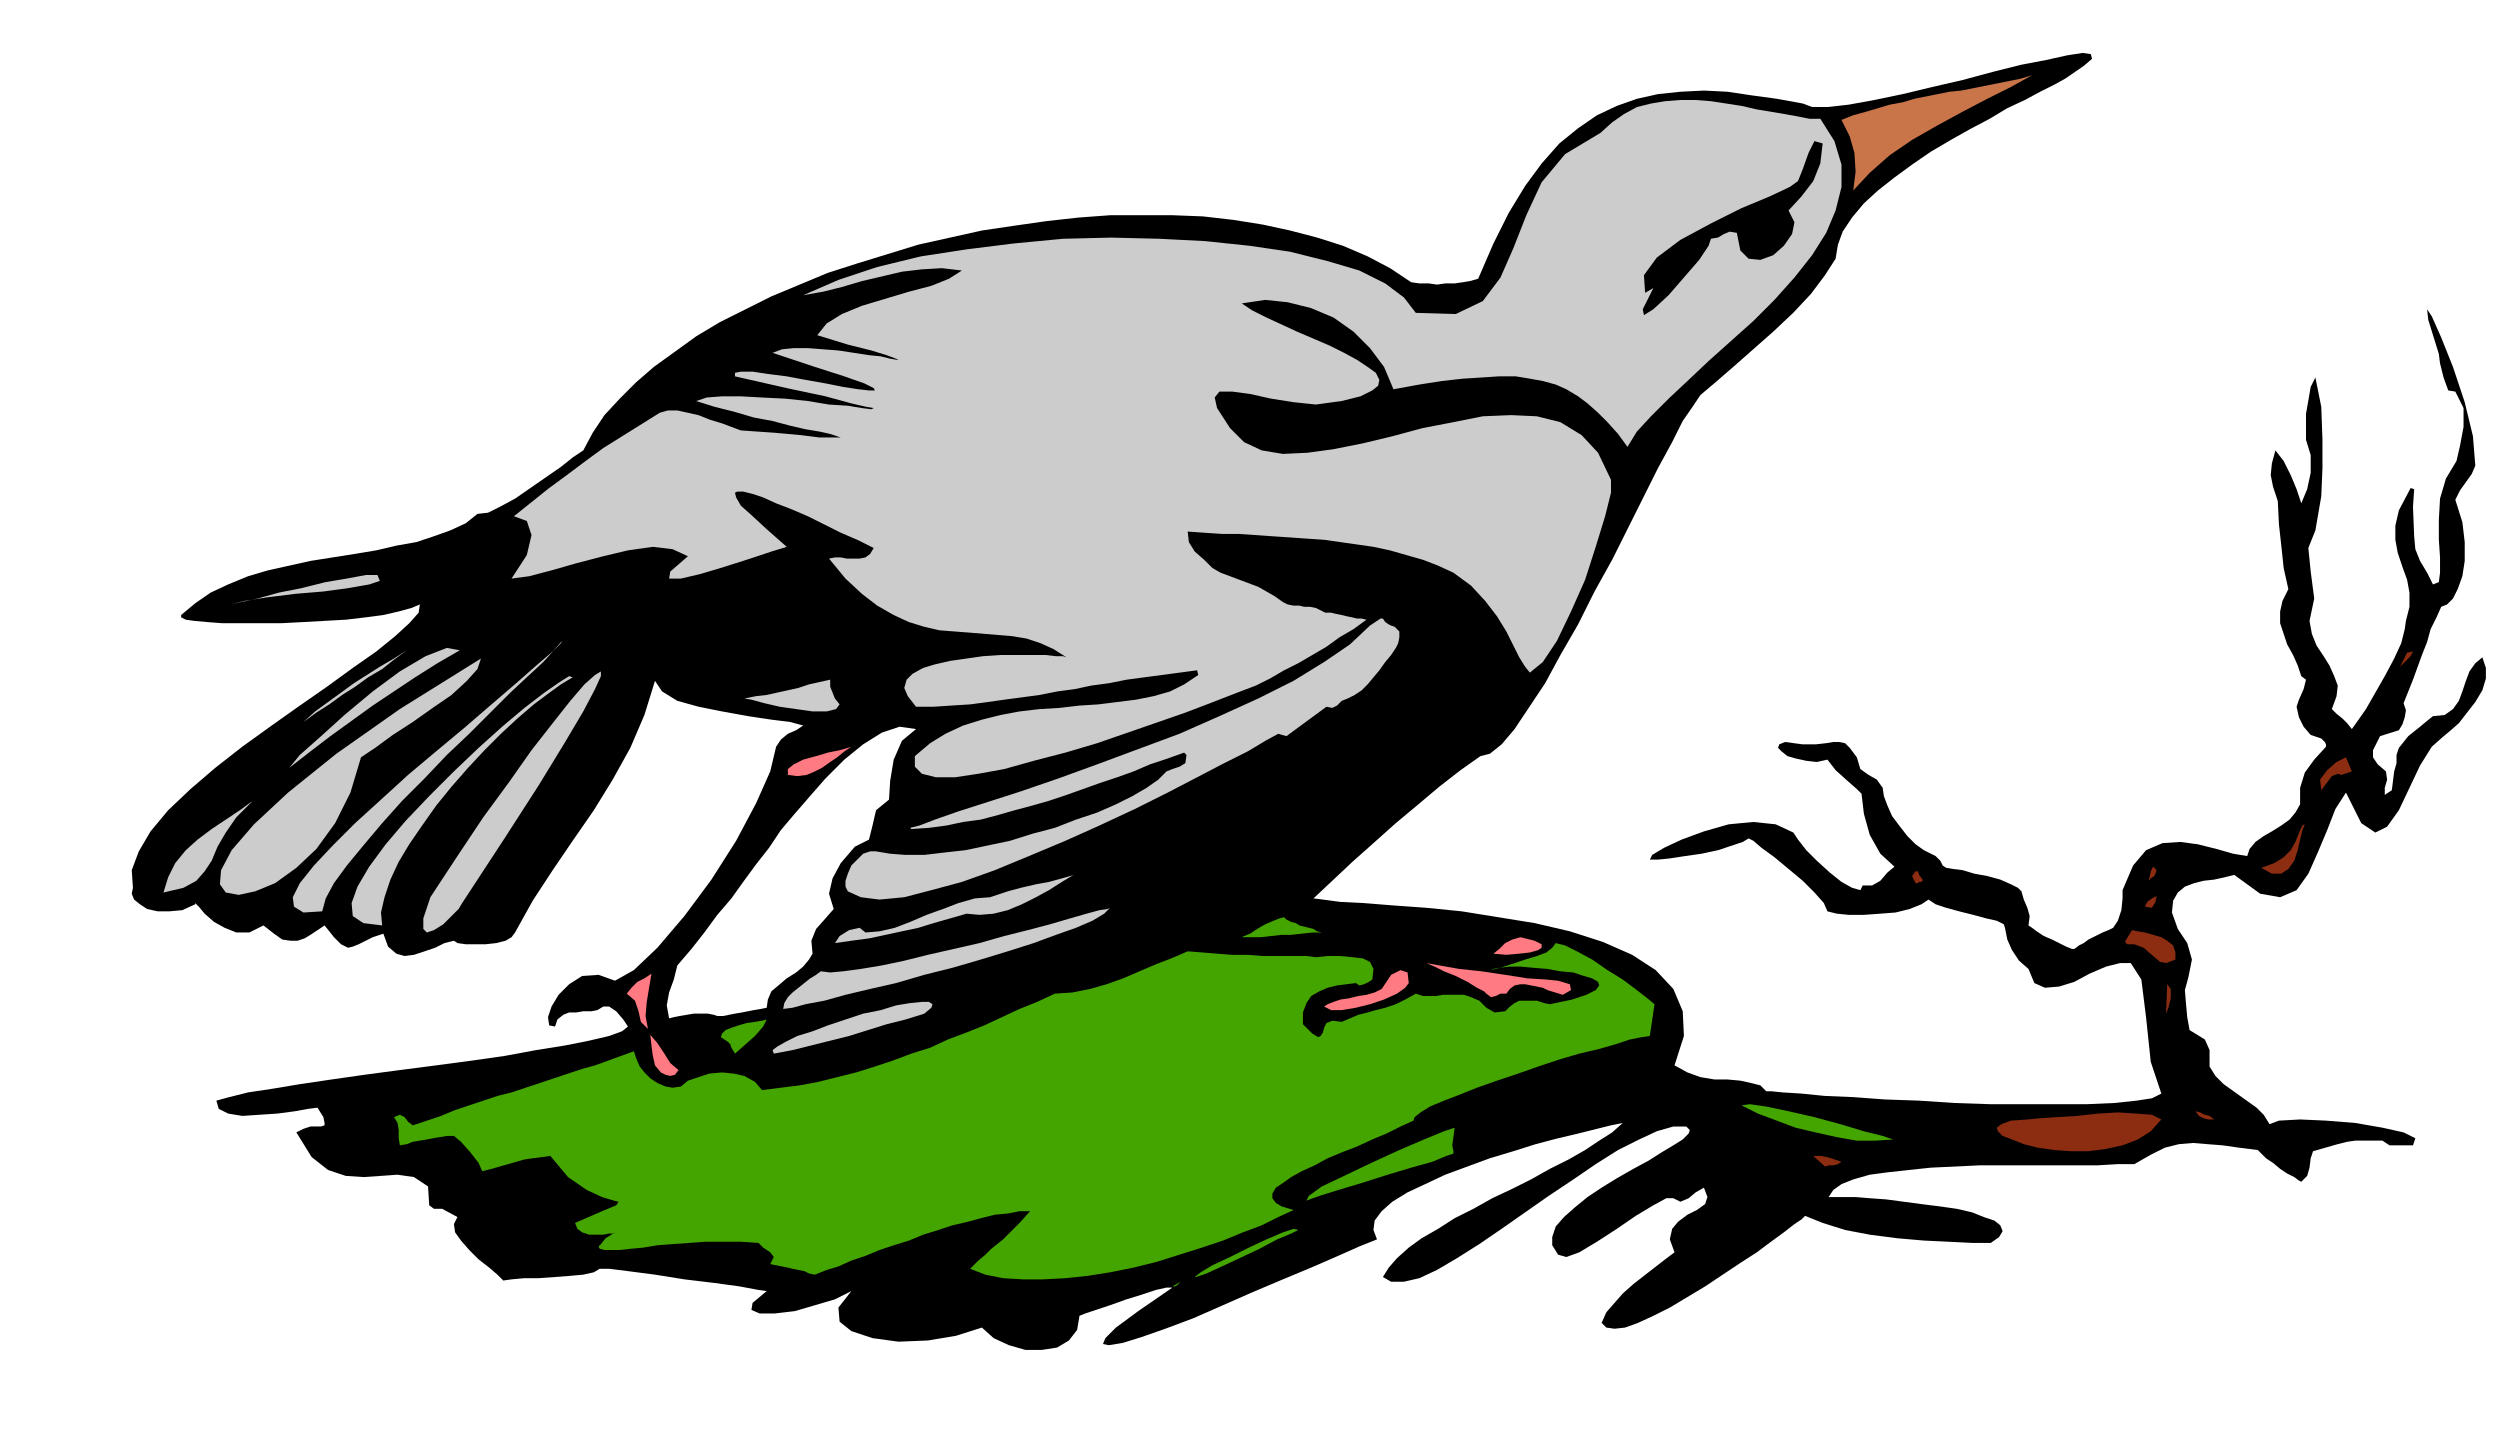
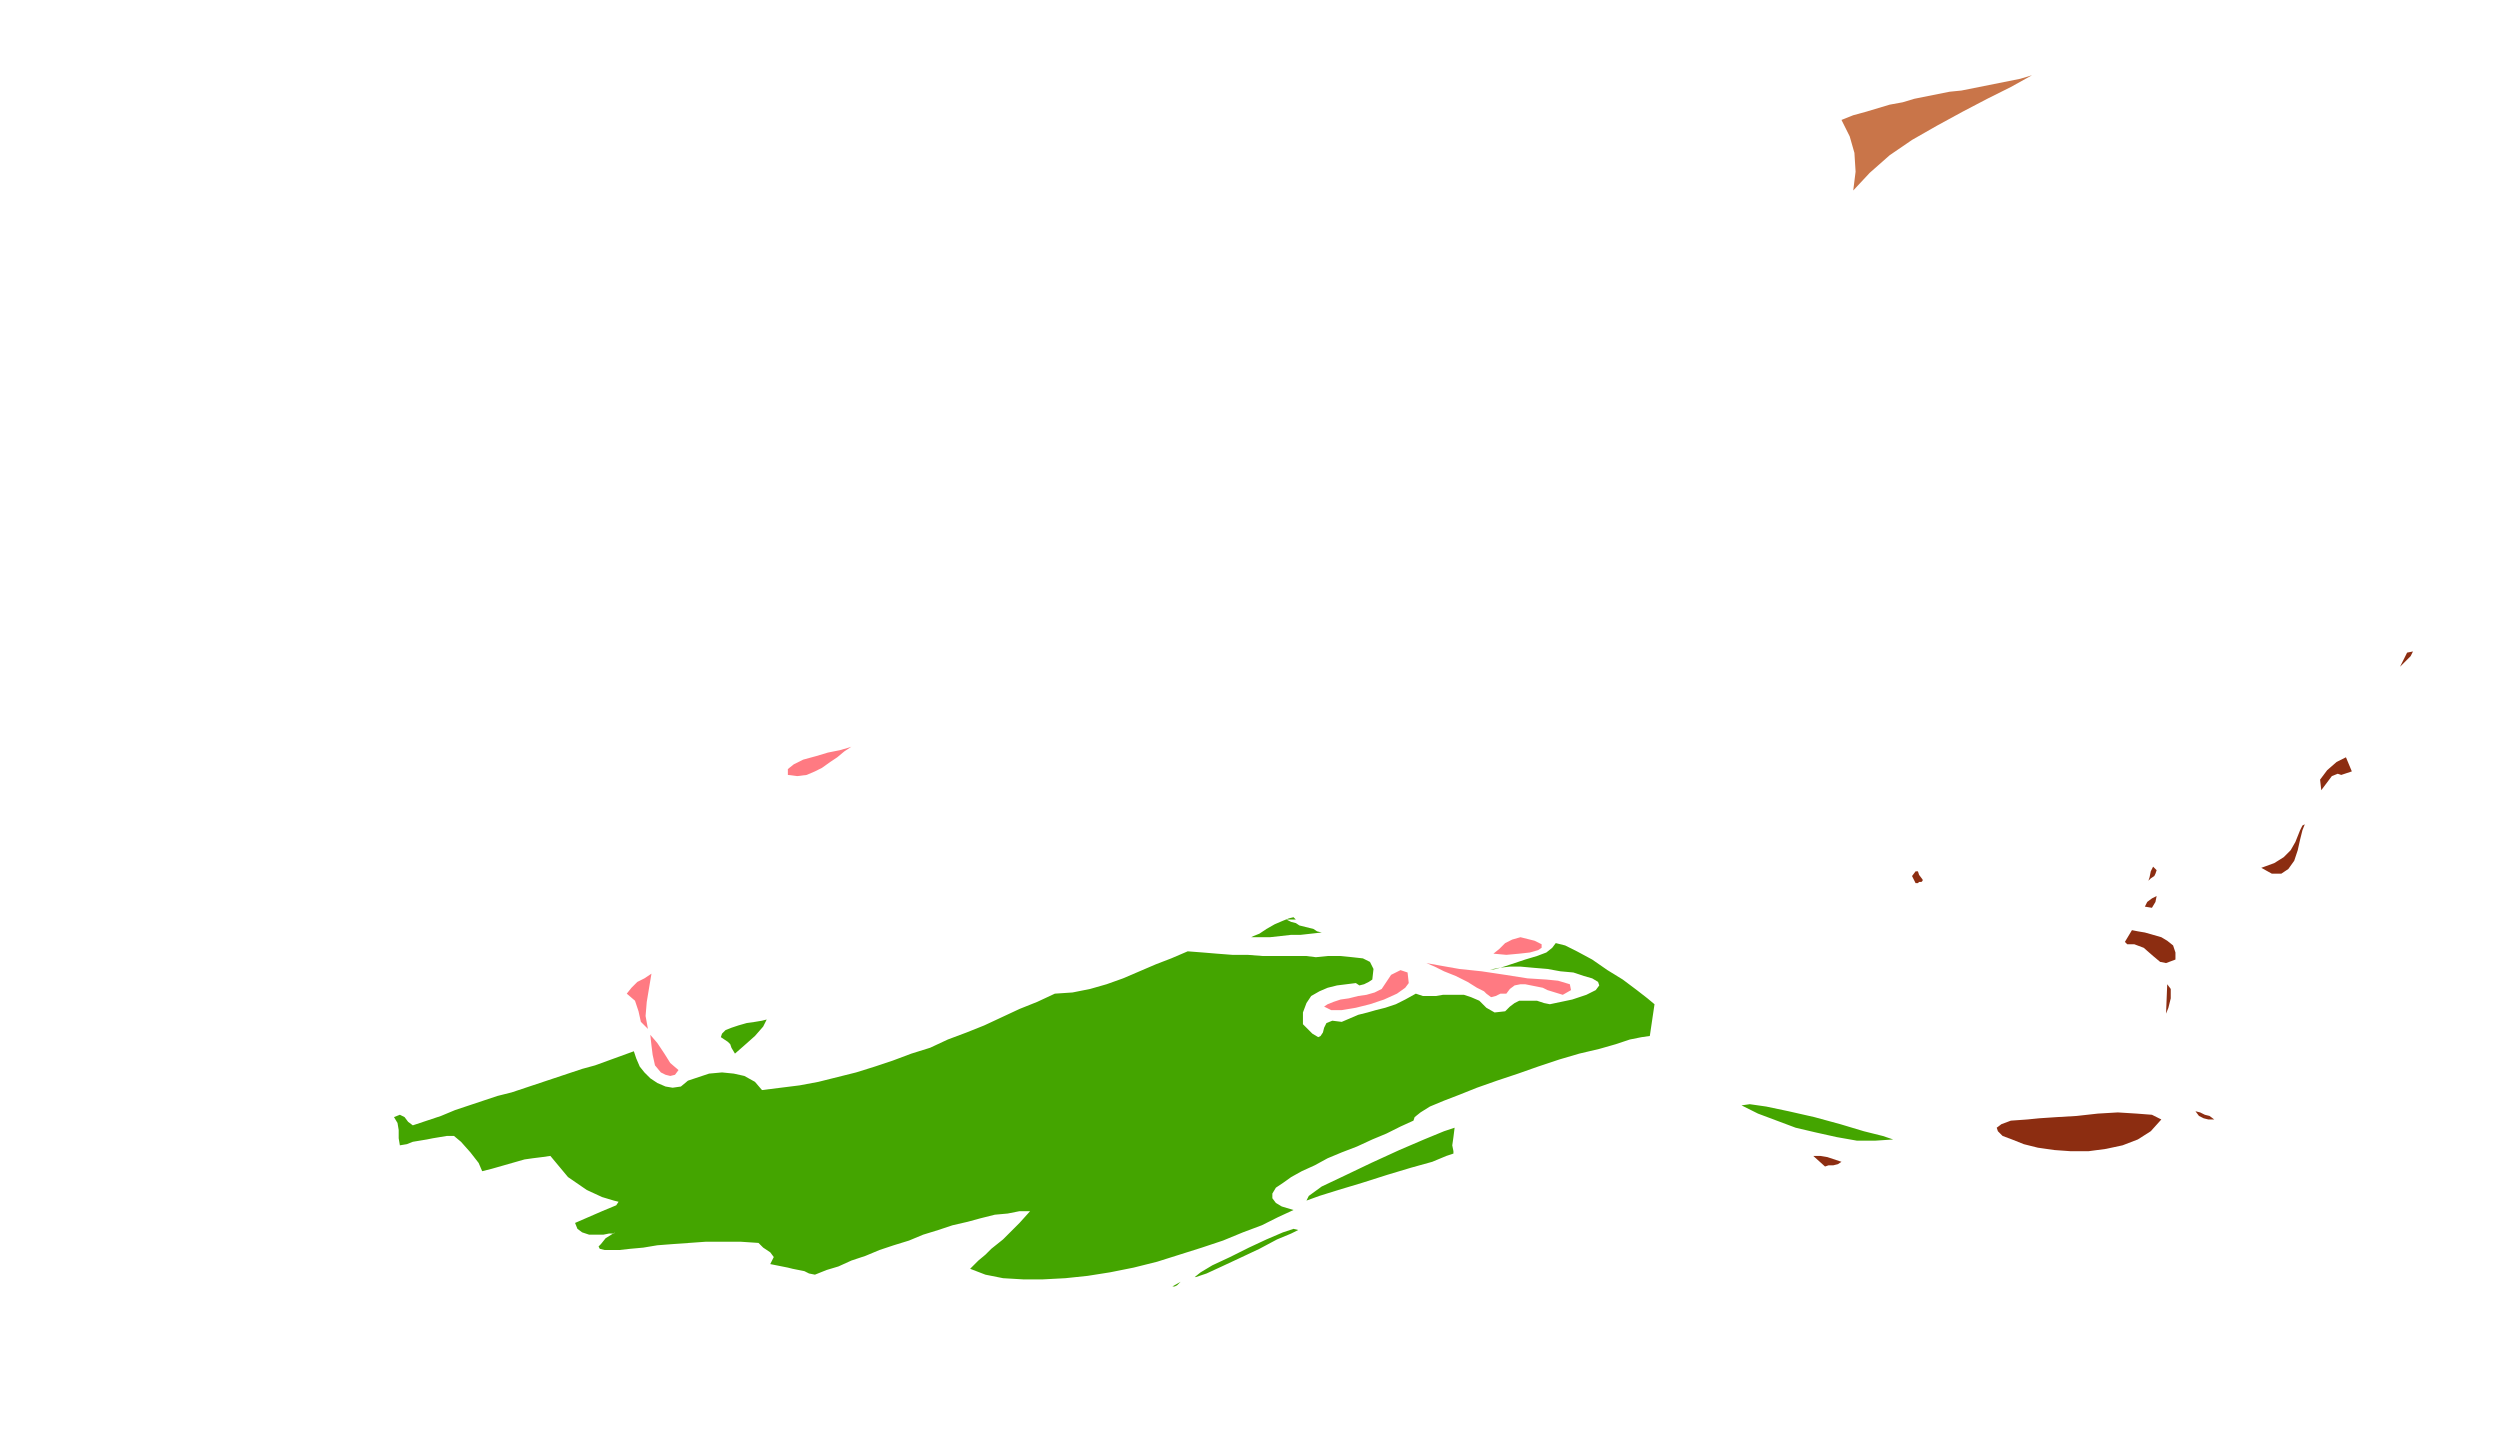
<svg xmlns="http://www.w3.org/2000/svg" fill-rule="evenodd" height="1.216in" preserveAspectRatio="none" stroke-linecap="round" viewBox="0 0 2126 1216" width="2.126in">
  <style>.pen1{stroke:none}</style>
-   <path class="pen1" d="m1756 67-9 5-12 6-13 7-15 7-15 9-17 9-16 9-17 10-16 11-15 11-14 11-12 11-10 12-8 12-4 11-2 12-9 14-12 16-15 16-17 16-17 15-17 15-15 13-13 11-6 9-9 13-9 18-12 22-12 24-13 26-14 28-15 27-14 28-15 26-13 24-14 21-12 18-11 13-10 8-8 2-17 12-18 14-19 16-18 15-19 17-18 16-17 16-16 15 8 1 15 2 20 1 25 2 28 2 30 3 31 5 31 5 30 7 28 9 25 11 20 13 15 16 8 19 1 21-8 25 11 6 11 4 12 2h11l11 1 9 2 8 2 5 5h4l10 1 16 1 20 2 24 1 27 2 29 1 30 2 30 1h83l23-1 19-2 13-2 8-4-9-27-4-38-4-32-9-14h-9l-12 3-14 6-13 7-13 4-12 1-9-4-5-12-8-7-6-9-4-9-2-10-1-3-6-3-9-2-11-3-12-3-11-3-9-3-6-4-6 4-10 4-12 3-13 1-14 1h-13l-10-1-8-2-3-7-8-9-10-10-12-10-12-10-11-8-7-6-4-2-5 3-9 3-12 4-14 3-14 2-13 2-10 1h-7l2-4 10-6 15-7 19-7 21-6 21-2 19 2 15 7 4 6 7 9 9 9 11 10 10 8 9 5 7 2 2-4h8l7-4 6-7 6-5-12-11-9-16-5-18-2-17-4-4-8-7-10-9-7-9-9 2-9-1-9-2-7-2-5-4-3-3 1-3 5-2 15 2h11l9-1 6-1h5l5 1 4 4 6 8 3 10 7 5 7 4 5 7 1 7 3 8 4 9 6 8 7 9 7 7 7 5 6 3 4 2 4 4 2 4 3 2 6 1 8 1 10 3 11 2 11 3 9 4 6 3 3 3 2 7 3 7 2 7-1 8 3 2 4 3 6 4 7 3 6 3 6 3 5 2h2l4-3 4-2 4-3 4-2 4-2 4-2 5-2 4-2 4-6 3-9 1-10v-7l9-21 11-13 14-6 15-1 15 2 16 4 14 4 12 2 2-6 5-6 7-5 7-4 8-5 7-5 5-6 4-7v-14l4-13 8-11 10-11v-2l-1-2-1-1-2-2-9-3-6-7-4-8-2-9 2-6 4-9 2-8-4-3-3-9-4-9-5-9-3-9-3-9v-10l2-9 5-10-4-18-2-19-2-18-1-20-4-12-2-10 1-10 3-11 7 9 6 12 5 12 4 12 5-12 3-14v-15l-4-13v-22l4-23 4-8 5 25 1 28v24l-1 24-5 29-6 15 2 20 3 23-4 19 2 11 4 10 6 9 5 8 4 9 3 8-1 9-4 11 4 4 5 4 4 4 4 5 5-7 7-10 8-14 8-14 8-15 6-13 3-12 1-7 3-12v-12l-2-11-4-11-4-12-2-11v-12l3-13 10-19 3 1-1 15 1 25 1 11 4 10 6 10 5 10 5-2 1-8v-13l-1-15v-17l1-18 5-17 9-15 3-13 3-16v-16l-7-14-6-1-4-11-3-12-1-8-9-29-1-9 4 6 8 18 10 25 10 30 7 29 2 25-3 7-5 7-5 7-4 8 6 19 2 17v16l-2 13-4 11-4 8-5 5-5 2-4 9-5 10-3 11-4 10-4 11-4 11-4 10-4 10 2 6-1 6-2 6-3 5-16 5-3 6-3 6v6l4 6 7 6 1 7-2 7v6l6-4 1-8 1-8 2-7v-7l2-6 4-5 4-5 5-4 5-4 6-5 5-4 10-1 7-5 5-7 3-8 3-9 3-8 5-7 6-5 3 9v9l-3 10-6 10-7 9-7 9-8 7-6 5-9 8-10 16-9 19-9 19-10 14-10 5-12-8-13-26-9 14-7 18-8 19-8 18-10 14-14 6-17-3-22-16-8 2-9 2-9 1-8 2-8 3-6 5-4 7-1 10 5 14 8 12 4 14-3 15-3 11 1 12 1 11 2 11 13 8 4 9v14l5 8 7 7 7 5 7 5 7 5 7 5 6 6 5 8 8-3 18-1 22 1 25 2 23 4 18 4 10 5-2 6h-20l-6-4h-23l-7 1-8 2-7 2-7 2-7 2-2 6-1 8-2 7-5 5-2-1-4-3-6-3-6-4-6-5-6-4-4-4-3-3-16-2-14-2-13-1-12-1-12 1-12 3-12 6-14 8h-14l-17 1h-100l-21 1-21 1-19 2-18 2-15 2-14 4-10 4-7 5-4 6h23l12 1 14 1 15 2 15 2 16 2 14 2 13 3 10 4 9 3 5 4 2 5-3 5-7 5h-16l-20-1-21-1-23-2-23-3-21-4-19-6-15-6-3 3-6 4-9 7-11 8-12 9-14 9-15 10-15 10-15 9-15 9-14 7-13 6-11 4-9 1-7-1-4-4 4-9 7-8 7-8 9-8 9-7 9-7 9-7 8-6-4-11 2-9 5-6 8-6 8-4 7-5 2-6-3-8-7 4-6 5-7 3-6-3h-6l-11 6-15 9-16 11-17 11-15 9-11 4-7-2-5-8v-7l3-9 7-8 9-8 11-9 12-8 13-8 14-8 13-7 11-7 10-6 8-5 5-5 1-3-3-3h-11l-14 4-15 7-18 9-19 12-19 13-21 14-20 14-20 14-19 13-19 12-17 10-15 7-13 3h-11l-7-4 5-8 7-8 10-9 11-8 14-8 14-9 16-8 16-9 17-8 16-8 16-9 16-8 14-8 12-8 11-7 9-8-10 2-12 3-16 4-17 4-19 5-19 6-20 6-19 7-19 7-17 8-15 7-13 8-9 8-6 8-1 8 3 8-15 6-18 8-23 10-24 10-26 11-25 11-25 11-24 9-20 7-16 5-12 2-5-1 2-5 9-9 19-14 29-20h-5l-9 2-12 4-13 4-14 5-12 4-9 3-5 2-2 12-7 9-10 6-13 2h-14l-14-4-13-6-10-9-22 7-24 4-25 1-22-3-18-6-10-8-1-12 11-14-14 7-17 5-17 5-17 2h-13l-7-3 1-6 12-10-7-1-16-3-22-3-25-3-25-4-23-3-16-2h-8l-5 3-9 2-11 1-13 1-14 1h-12l-11 1-7 1-5-5-7-6-9-7-8-8-7-8-5-7-1-7 3-6-13-7h-7l-4-3-1-16-12-8-14-2-14 1-15 1-15-1-15-5-14-11-13-21 6-3 6-2h9l3-1v-2l-1-5-5-8-8 1-11 2-15 2-15 1-15 1-12-2-8-4-2-7 11-3 16-4 20-3 24-4 27-4 28-4 30-4 31-4 30-4 28-4 27-5 25-4 20-4 17-4 11-4 5-4-4-6-6-7-6-4h-5l-5 3-5 1h-7l-6 1h-6l-5 2-5 4-2 6-5-1-1-7 3-9 6-10 9-9 11-7 14-1 14 5 16-9 20-19 23-27 23-31 21-33 17-32 12-27 5-21 4-6 6-5 7-3 6-4-11-3-16-2-20-3-22-4-20-4-18-5-13-8-6-9-9 29-12 28-15 27-16 26-18 26-17 25-17 26-15 27-3 4-5 3-8 2-9 1h-17l-7-1-3-2-8 2-8 4-9 3-9 3-8 1-7-2-7-6-4-11-9 3-6 3-6 3-5 2-4 1-6-3-6-6-8-10-6 4-6 4-5 3-6 2h-6l-7-1-7-5-9-7-12 6h-11l-10-4-9-5-8-7-5-6-3-3v1l-11 5-11 1h-10l-9-2-6-4-5-4-2-5 1-5-1-15 6-16 10-17 15-18 19-18 21-18 23-18 25-18 24-17 23-16 22-16 20-14 16-13 12-11 8-9 1-7-7 3-11 3-13 3-15 2-17 2-18 1-18 1-19 1h-50l-13-1-11-1-7-1-4-2v-2l12-10 13-9 15-7 17-7 17-5 18-4 18-4 19-3 19-3 18-3 17-4 17-3 15-5 14-5 13-6 10-8 9-1 10-5 13-7 13-9 13-9 13-9 10-8 9-6 8-15 10-15 13-14 14-14 15-13 18-13 18-13 20-12 22-11 22-11 24-10 24-10 25-8 26-8 26-8 27-6 27-6 27-4 28-4 27-3 27-2h53l26 1 26 3 25 4 23 5 23 6 22 7 21 9 19 10 18 12 7 1h8l7 1 7-1h8l7-1 6-1 7-2 13-30 13-26 14-23 14-19 15-17 16-13 16-11 17-8 17-6 18-4 19-2 20-1 20 1 20 3 22 3 22 4 8 3h13l18-2 22-4 24-5 25-6 26-6 26-7 24-6 21-4 18-4 13-2 7 1 1 4-7 6-16 11zM756 680l1-16 3-18 7-16 12-10-14-2-15 5-16 10-16 13-16 16-14 16-13 15-11 13-10 15-11 14-11 15-10 14-12 14-11 15-11 14-12 14-3 12-4 11-2 11 2 11 4-1 5-1 6-1 6-1h12l5 1 3 1h5l5-1 5-1 6-1 5-1 5-1 6-1 5-1 1-7 3-7 6-5 7-6 8-5 6-5 5-6 3-5-1-11 4-10 8-9 7-8-4-13 3-13 7-13 12-14 12-6 3-12 3-13 11-9z" style="fill:#000" />
  <path class="pen1" style="fill:#c97549" d="m1728 64-18 10-20 10-21 11-22 12-21 12-19 13-17 15-14 15 2-16-1-16-4-14-7-14 10-4 11-3 10-3 10-3 11-2 10-3 10-2 10-2 10-2 10-1 10-2 10-2 10-2 10-2 10-2 10-3z" />
-   <path class="pen1" d="m1548 101 12 19 6 20v19l-5 20-8 19-12 19-15 19-17 19-18 18-19 17-19 17-18 17-16 15-15 15-12 13-8 13-8-11-9-10-8-8-9-8-8-6-10-6-9-4-11-3-11-2-12-2h-14l-15 1-16 1-18 2-19 3-22 4-8-19-12-16-14-14-17-12-19-8-20-5-19-2-20 3 9 6 12 6 13 6 13 6 14 6 14 6 12 6 11 6 9 6 7 5 3 6-1 5-5 4-10 5-16 4-22 3-19-2-19-3-18-4-15-2h-11l-4 5 2 9 11 17 12 12 15 7 18 3 21-1 22-3 25-5 25-6 26-7 26-5 25-5 24-1 22 1 20 5 18 11 14 15 11 23v11l-5 20-8 26-9 28-12 27-12 25-12 18-11 9-4-5-5-8-5-10-6-12-8-13-10-13-12-13-15-11-13-6-13-5-14-4-14-4-14-3-14-2-14-2-14-2-15-1-14-1-15-1-14-1-15-1h-14l-15-1-14-1 1 9 5 8 8 7 7 7 7 4 8 3 8 3 8 3 8 3 7 4 7 4 7 5 4 2 5 1h5l4 1h5l5 1 4 2 4 2h5l4 1 5 1 4 1 5 1 4 1h4l4 1-11 8-12 7-11 8-12 7-12 7-12 6-12 7-12 6-8 3-13 5-18 7-21 8-23 8-26 9-26 9-27 8-27 7-25 7-22 4-20 3h-16l-12-3-6-6v-9l13-11 13-8 15-7 16-5 16-4 16-3 17-2 17-1 17-2 16-1 16-2 16-2 15-3 14-4 12-6 12-8-1-4-15 2-15 2-15 2-15 2-15 3-15 2-14 3-15 2-15 3-15 2-15 2-14 2-15 2-16 1-15 1h-15l-7-9-3-7 2-7 5-5 9-5 10-3 13-3 14-2 14-2 15-1h38l9 1h6l3 1-11-7-11-5-12-4-12-2-12-1-12-1-12-1-13-1-13-1-13-3-13-4-13-6-14-8-13-10-14-13-14-17 5-1h5l5 1h11l5-1 4-3 3-5-14-7-14-6-14-7-14-7-14-6-13-5-11-5-9-3-8-2h-5l-2 1 1 4 4 7 9 8 13 12 17 15-13 4-18 6-22 7-20 6-17 4h-10l1-6 15-13-13-6-17-2-21 3-21 5-23 6-21 6-19 5-15 2 13-20 4-17-4-12-11-4 15-12 15-12 15-11 16-12 15-11 16-10 16-10 16-10 7-2h8l9 2 9 2 10 4 10 3 8 3 8 3 29 2 22 2 16 2h18l-3-1-6-2-9-2-12-2-13-3-15-4-16-3-17-5-16-4-16-5 9-3 13-1h16l18 1 20 1 19 2 18 3 16 1 12 2 8 1 2-1-6-1-13-3-22-6-33-7-44-10v-3l5-1h10l13 2 16 2 16 3 17 3 15 3 13 2 9 1h5l-1-2-8-4-17-6-25-8-36-12 8-3 10-1h12l13 1 13 1 13 2 13 2 10 1 8 2 6 1h1l-2-1-8-3-13-4-20-5-26-8 8-10 13-8 17-7 20-6 20-6 19-5 15-6 11-7-17-2-17 1-17 2-17 4-17 4-17 5-16 4-17 3 30-13 33-11 37-9 39-6 40-5 42-4 41-1 41 1 39 2 38 4 34 5 32 8 27 8 22 11 16 12 10 13 34 1 23-11 15-20 11-25 11-28 13-28 20-24 30-18 10-9 10-7 11-6 12-3 12-2 13-1h13l13 1 13 2 13 2 13 3 12 2 12 2 11 2 10 2h9zm2 21-7-2-5 10-5 14-4 10-7 5-17 8-24 10-26 13-26 14-20 15-11 15 1 15 7-4-9 18 1 5 8-5 13-12 13-15 13-15 8-12 2-6 6-1 5-3 5-2 6 1 3 15 7 7 10 1 11-4 9-8 7-10 2-10-5-10 11-12 10-13 6-15 2-17zm-364 411-3-1-2-1-3-2-2-3h-2l-3 2-3 2-3 2-17 16-22 15-26 16-30 15-33 15-34 15-35 13-35 13-33 12-32 11-28 9-25 8-20 7-13 5-8 2 1 1 15-1 15-2 14-3 15-2 15-4 14-4 15-4 14-4 15-5 14-5 14-5 15-5 14-5 14-6 15-5 14-5 2 2-1 7-5 3-6 2-5 2-7 7-10 7-12 7-14 7-16 7-18 6-18 7-19 5-19 6-19 4-19 4-18 2-17 2h-16l-13-1-12-2h-5l-6 2-5 5-5 5-3 7-2 6v5l2 4 11 5 16 2 21-2 23-6 26-7 28-10 29-12 31-13 29-13 30-14 28-14 25-13 23-12 20-10 15-9 11-6 7 2 34-25 5 1 4-2 4-4 5-2 6-3 6-4 5-5 5-6 5-6 5-7 5-6 4-6 2-4 1-5v-5l-4-4zM913 744l-10 6-11 7-11 6-12 6-12 5-12 3-12 1-11-1-14 4-14 4-13 4-14 3-14 3-14 3-15 2-14 2 4-6 8-5 9-2 5 4 12-1 13-3 13-5 14-6 14-5 13-5 14-4 13-1 6-2 9-3 11-3 13-3 11-2 11-3 7-2 3-1zm31 28-5 5-10 6-14 6-17 6-19 7-22 7-23 7-24 7-24 6-24 7-22 5-21 5-18 5-16 3-11 3-8 1 1-5 3-5 4-4 5-4 5-4 5-4 5-3 4-3 8 1 11-1 15-2 18-3 19-4 20-5 22-5 22-5 21-6 20-5 19-5 17-5 14-4 11-3 7-1 2-1zM658 896l16-3 16-4 16-4 16-4 16-5 16-5 16-4 16-5 6-5 1-3-3-2h-6l-10 1-12 2-13 4-15 3-15 5-15 5-13 5-13 4-10 5-7 4-4 3 1 3zM345 791h2-2zm-14-69-2 5 2-5zm-192 37 4-13 6-12 9-11 10-9 12-9 12-8 12-8 11-8-14 14-9 13-7 12-5 12-6 9-7 8-11 6-17 4zm305-183-3 3 3-3zm43 0-3-1-8 5-13 9-17 13-19 16-20 18-21 20-21 21-20 21-17 20-14 19-10 17-5 14 1 11 9 6 16 2-1-11 3-13 5-15 7-15 9-15 11-16 12-17 13-16 14-16 14-15 14-14 14-13 14-12 12-9 11-8 10-6zm-180 68-9 30-13 26-16 22-17 16-18 13-17 7-14 3-11-2-5-7 1-12 9-17 19-22 29-27 41-33 54-38 69-43-3 9-9 10-13 12-16 11-17 12-17 11-15 11-12 8zm39-91-11 8-10 8-12 7-11 8-11 7-11 8-11 7-11 8 10-9 11-8 11-8 11-8 11-7 11-7 12-7 11-7zm45 0-19 11-19 12-18 12-18 12-18 13-18 13-17 13-18 14 9-11 17-15 21-19 24-20 23-17 22-13 18-7 11 2zm2 215 36-55 29-45 22-36 16-27 10-19 5-11v-4l-5 3-9 8-12 14-15 19-18 23-19 27-22 30-22 33-23 35-6 18v9l3 3 6-2 8-5 7-7 6-6 3-5zm-119 7 3-11 7-13 11-15 14-17 16-19 17-19 19-19 19-20 19-18 18-18 17-17 15-14 13-12 9-10 6-6 1-2-8 9-14 12-17 15-21 18-22 19-24 20-25 21-23 21-22 20-19 19-16 17-12 15-6 12 1 8 8 5 16-1zm-78-261 9-2 14-3 18-5 20-4 20-5 18-3 16-3h10l2 5-9 3-17 3-22 3-24 2-24 3-19 3-12 3zm510 64-9 2-9 2-9 3-9 2-9 2-9 2-9 1-10 2 6 1 11 3 13 3 14 2 14 2h12l8-2 3-4-4-5-2-5-2-5v-6z" style="fill:#ccc" />
  <path class="pen1" d="m1838 952-9 10-11 7-13 5-14 3-15 2h-15l-14-1-14-2-12-3-10-4-8-3-4-4-1-3 4-3 8-3 14-1 10-1 15-1 17-1 18-2 17-1 16 1 13 1 8 4zm45 0h-5l-4-1-4-2-3-4 4 1 4 2 4 1 4 3zm-41-90 1-25 3 4v8l-2 8-2 5zm8-46-8 3-5-1-6-5-8-7-8-3h-6l-2-2 6-10 5 1 6 1 7 2 7 2 5 3 5 4 2 6v6zm-255-52h4-4zm-29 224-3 2-4 1h-4l-3 1-10-9h6l6 1 6 2 6 2zm258-217 2-4 4-3 4-2 3-4-3 4-1 5-3 5-6-1zm-189-23v1l-1 1h-2l-1 1h-2l-1-2-1-2-1-2 3-4h2l1 3 3 4zm199-8-1 3-1 2-3 2-2 2 1-3 1-5 2-4 3 3zm126-39-2 5-2 8-2 9-3 9-5 7-6 4h-8l-9-5 11-4 8-5 6-6 4-7 2-5 2-5 2-4 2-1zm40-45-3 1-3 1-3 1-3-1-5 2-3 4-3 4-3 4-1-9 6-8 8-7 8-4 5 12zm52-102-2 4-3 3-3 3-3 3 2-4 2-4 2-4 5-1z" style="fill:#8c2d11" />
  <path class="pen1" d="m577 910-3 4-4 1-4-1-4-2-5-6-2-9-1-8-1-9 6 7 6 9 5 8 7 6zm-26-35-6-6-2-9-3-9-7-6 4-5 5-5 6-3 6-4-2 12-2 12-1 12 2 11zm119-216v-5l5-4 8-4 11-3 10-3 10-2 7-2 3-1-6 4-6 5-6 4-7 5-6 3-7 3-8 1-8-1zm600 152 5-4 5-5 6-3 7-2 12 3 6 3v3l-3 2-7 2-9 1-11 1-11-1zm-72 25-3 4-7 5-11 5-12 4-12 3-12 2h-9l-6-3 3-2 5-2 6-2 7-1 8-2 7-1 7-2 6-3 8-12 8-4 6 2 1 9zm127-2 10 3 1 5-7 4-13-4-4-2-5-1-5-1-5-1h-4l-5 1-4 3-3 4h-5l-4 2-4 1-4-3-2-2-6-3-8-5-10-5-10-4-8-4-7-3-3-1 3 1 11 2 17 3 19 2 20 3 19 3 16 1 10 1z" style="fill:#ff7a82" />
-   <path class="pen1" d="m1407 854-4 27-7 1-10 2-12 4-14 4-17 4-17 5-18 6-17 6-18 6-17 6-15 6-13 5-12 5-8 5-5 4-1 3-11 5-12 6-12 5-13 6-13 5-12 5-11 6-11 5-9 5-7 5-6 4-3 5v4l3 4 5 3 10 3-13 6-14 7-16 6-17 7-18 6-19 6-19 6-20 5-20 4-19 3-19 2-19 1h-17l-17-1-15-3-13-5 7-7 6-5 5-5 5-4 5-4 6-6 8-8 9-10h-9l-10 2-11 1-12 3-11 3-13 3-12 4-13 4-12 5-13 4-12 4-12 5-12 4-11 5-10 3-10 4-5-1-4-2-5-1-5-1-4-1-5-1-5-1-5-1 3-6-3-4-6-4-4-4-15-1h-30l-14 1-14 1-13 1-12 2-11 1-9 1h-13l-4-1-1-2 2-2 4-5 8-5-1 1h-4l-5 1h-12l-6-2-4-3-2-5 23-10 12-5 2-3-4-1-10-3-13-6-16-11-15-18-7 1-8 1-7 1-7 2-7 2-7 2-7 2-8 2-3-7-7-9-8-9-6-5h-6l-6 1-6 1-5 1-6 1-6 1-5 2-6 1-1-6v-7l-1-6-3-5 5-2 4 2 3 4 4 3 12-4 12-4 12-5 12-4 12-4 12-4 12-3 12-4 12-4 12-4 12-4 12-4 11-3 11-4 11-4 11-4 2 6 3 7 4 5 5 5 6 4 7 3 6 1 7-1 6-5 9-3 9-3 11-1 10 1 9 2 9 5 6 7 16-2 16-2 16-3 16-4 16-4 16-5 15-5 16-6 16-5 15-7 16-6 15-6 15-7 15-7 15-6 15-7 15-1 15-3 14-4 14-5 14-6 14-6 13-5 14-6 13 1 12 1 13 1h13l13 1h37l8 1 10-1h11l10 1 9 1 6 3 3 6-1 9-3 2-4 2-4 1-3-2-8 1-8 1-8 2-7 3-7 4-4 6-3 8v10l8 8 5 3 2-1 2-3 1-4 2-4 5-2 8 1 7-3 7-3 8-2 7-2 8-2 9-3 8-4 9-5 6 2h11l6-1h18l6 2 7 3 6 6 7 4 9-1 4-4 4-3 4-2h15l6 2 5 1 19-4 12-4 8-4 3-4-1-3-5-3-7-2-9-3-11-1-11-2-12-1-11-1h-9l-9 1-5 1-3 1 5-1 7-2 9-3 9-3 10-3 8-3 5-4 3-4 8 2 10 5 13 7 13 9 13 8 12 9 9 7 6 5zm-755 13-4 1-6 1-7 1-7 2-6 2-5 2-3 3-1 3 6 4 2 2 1 3 3 5 8-7 9-8 7-8 3-6zm442-85 4 2 4 1 3 2 4 1 4 1 4 1 3 2 4 1h-8l-9 1-9 1h-8l-9 1-9 1h-16l2-1 5-2 6-4 7-4 7-3 5-2 4-1 2 2zm-97 312h2l2-1 2-2 1-1-7 4zm239-113v-2l-1-5 1-7 1-8-9 3-17 7-21 9-24 11-23 11-19 9-11 8-2 4 11-4 16-5 20-6 22-7 20-6 18-5 12-5 6-2zm-220 105h1l9-3 13-6 15-7 17-8 15-8 12-5 6-3-4-1-9 3-14 6-15 7-16 8-15 7-10 6-5 4zm594-117-15 1h-16l-17-3-18-4-17-4-16-6-16-6-14-7 7-1 14 2 19 4 22 5 22 6 20 6 16 4 9 3z" style="fill:#44a500" />
+   <path class="pen1" d="m1407 854-4 27-7 1-10 2-12 4-14 4-17 4-17 5-18 6-17 6-18 6-17 6-15 6-13 5-12 5-8 5-5 4-1 3-11 5-12 6-12 5-13 6-13 5-12 5-11 6-11 5-9 5-7 5-6 4-3 5v4l3 4 5 3 10 3-13 6-14 7-16 6-17 7-18 6-19 6-19 6-20 5-20 4-19 3-19 2-19 1h-17l-17-1-15-3-13-5 7-7 6-5 5-5 5-4 5-4 6-6 8-8 9-10h-9l-10 2-11 1-12 3-11 3-13 3-12 4-13 4-12 5-13 4-12 4-12 5-12 4-11 5-10 3-10 4-5-1-4-2-5-1-5-1-4-1-5-1-5-1-5-1 3-6-3-4-6-4-4-4-15-1h-30l-14 1-14 1-13 1-12 2-11 1-9 1h-13l-4-1-1-2 2-2 4-5 8-5-1 1h-4l-5 1h-12l-6-2-4-3-2-5 23-10 12-5 2-3-4-1-10-3-13-6-16-11-15-18-7 1-8 1-7 1-7 2-7 2-7 2-7 2-8 2-3-7-7-9-8-9-6-5h-6l-6 1-6 1-5 1-6 1-6 1-5 2-6 1-1-6v-7l-1-6-3-5 5-2 4 2 3 4 4 3 12-4 12-4 12-5 12-4 12-4 12-4 12-3 12-4 12-4 12-4 12-4 12-4 11-3 11-4 11-4 11-4 2 6 3 7 4 5 5 5 6 4 7 3 6 1 7-1 6-5 9-3 9-3 11-1 10 1 9 2 9 5 6 7 16-2 16-2 16-3 16-4 16-4 16-5 15-5 16-6 16-5 15-7 16-6 15-6 15-7 15-7 15-6 15-7 15-1 15-3 14-4 14-5 14-6 14-6 13-5 14-6 13 1 12 1 13 1h13l13 1h37l8 1 10-1h11l10 1 9 1 6 3 3 6-1 9-3 2-4 2-4 1-3-2-8 1-8 1-8 2-7 3-7 4-4 6-3 8v10l8 8 5 3 2-1 2-3 1-4 2-4 5-2 8 1 7-3 7-3 8-2 7-2 8-2 9-3 8-4 9-5 6 2h11l6-1h18l6 2 7 3 6 6 7 4 9-1 4-4 4-3 4-2h15l6 2 5 1 19-4 12-4 8-4 3-4-1-3-5-3-7-2-9-3-11-1-11-2-12-1-11-1h-9l-9 1-5 1-3 1 5-1 7-2 9-3 9-3 10-3 8-3 5-4 3-4 8 2 10 5 13 7 13 9 13 8 12 9 9 7 6 5zm-755 13-4 1-6 1-7 1-7 2-6 2-5 2-3 3-1 3 6 4 2 2 1 3 3 5 8-7 9-8 7-8 3-6zm442-85 4 2 4 1 3 2 4 1 4 1 4 1 3 2 4 1l-9 1-9 1h-8l-9 1-9 1h-16l2-1 5-2 6-4 7-4 7-3 5-2 4-1 2 2zm-97 312h2l2-1 2-2 1-1-7 4zm239-113v-2l-1-5 1-7 1-8-9 3-17 7-21 9-24 11-23 11-19 9-11 8-2 4 11-4 16-5 20-6 22-7 20-6 18-5 12-5 6-2zm-220 105h1l9-3 13-6 15-7 17-8 15-8 12-5 6-3-4-1-9 3-14 6-15 7-16 8-15 7-10 6-5 4zm594-117-15 1h-16l-17-3-18-4-17-4-16-6-16-6-14-7 7-1 14 2 19 4 22 5 22 6 20 6 16 4 9 3z" style="fill:#44a500" />
</svg>